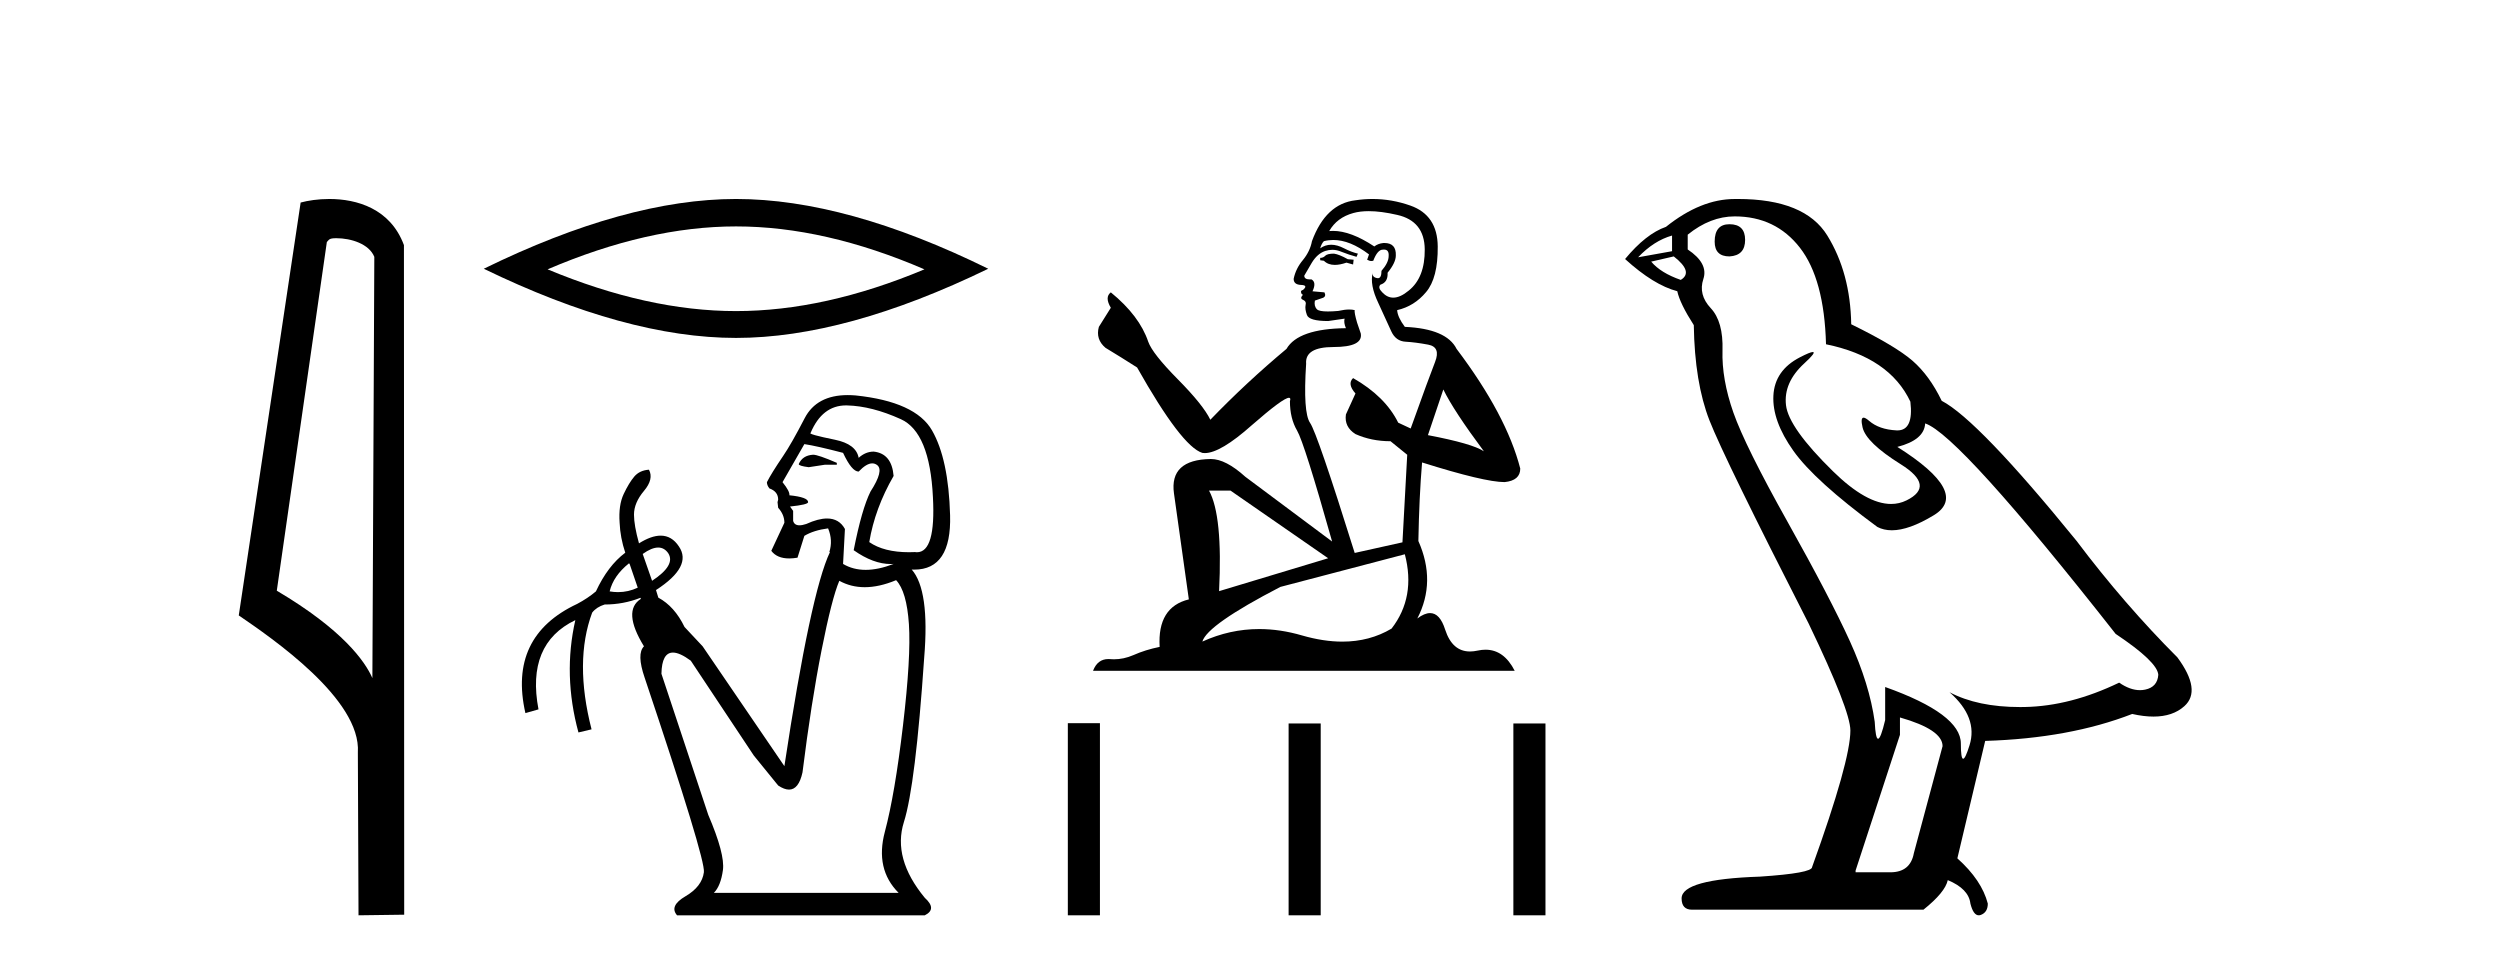
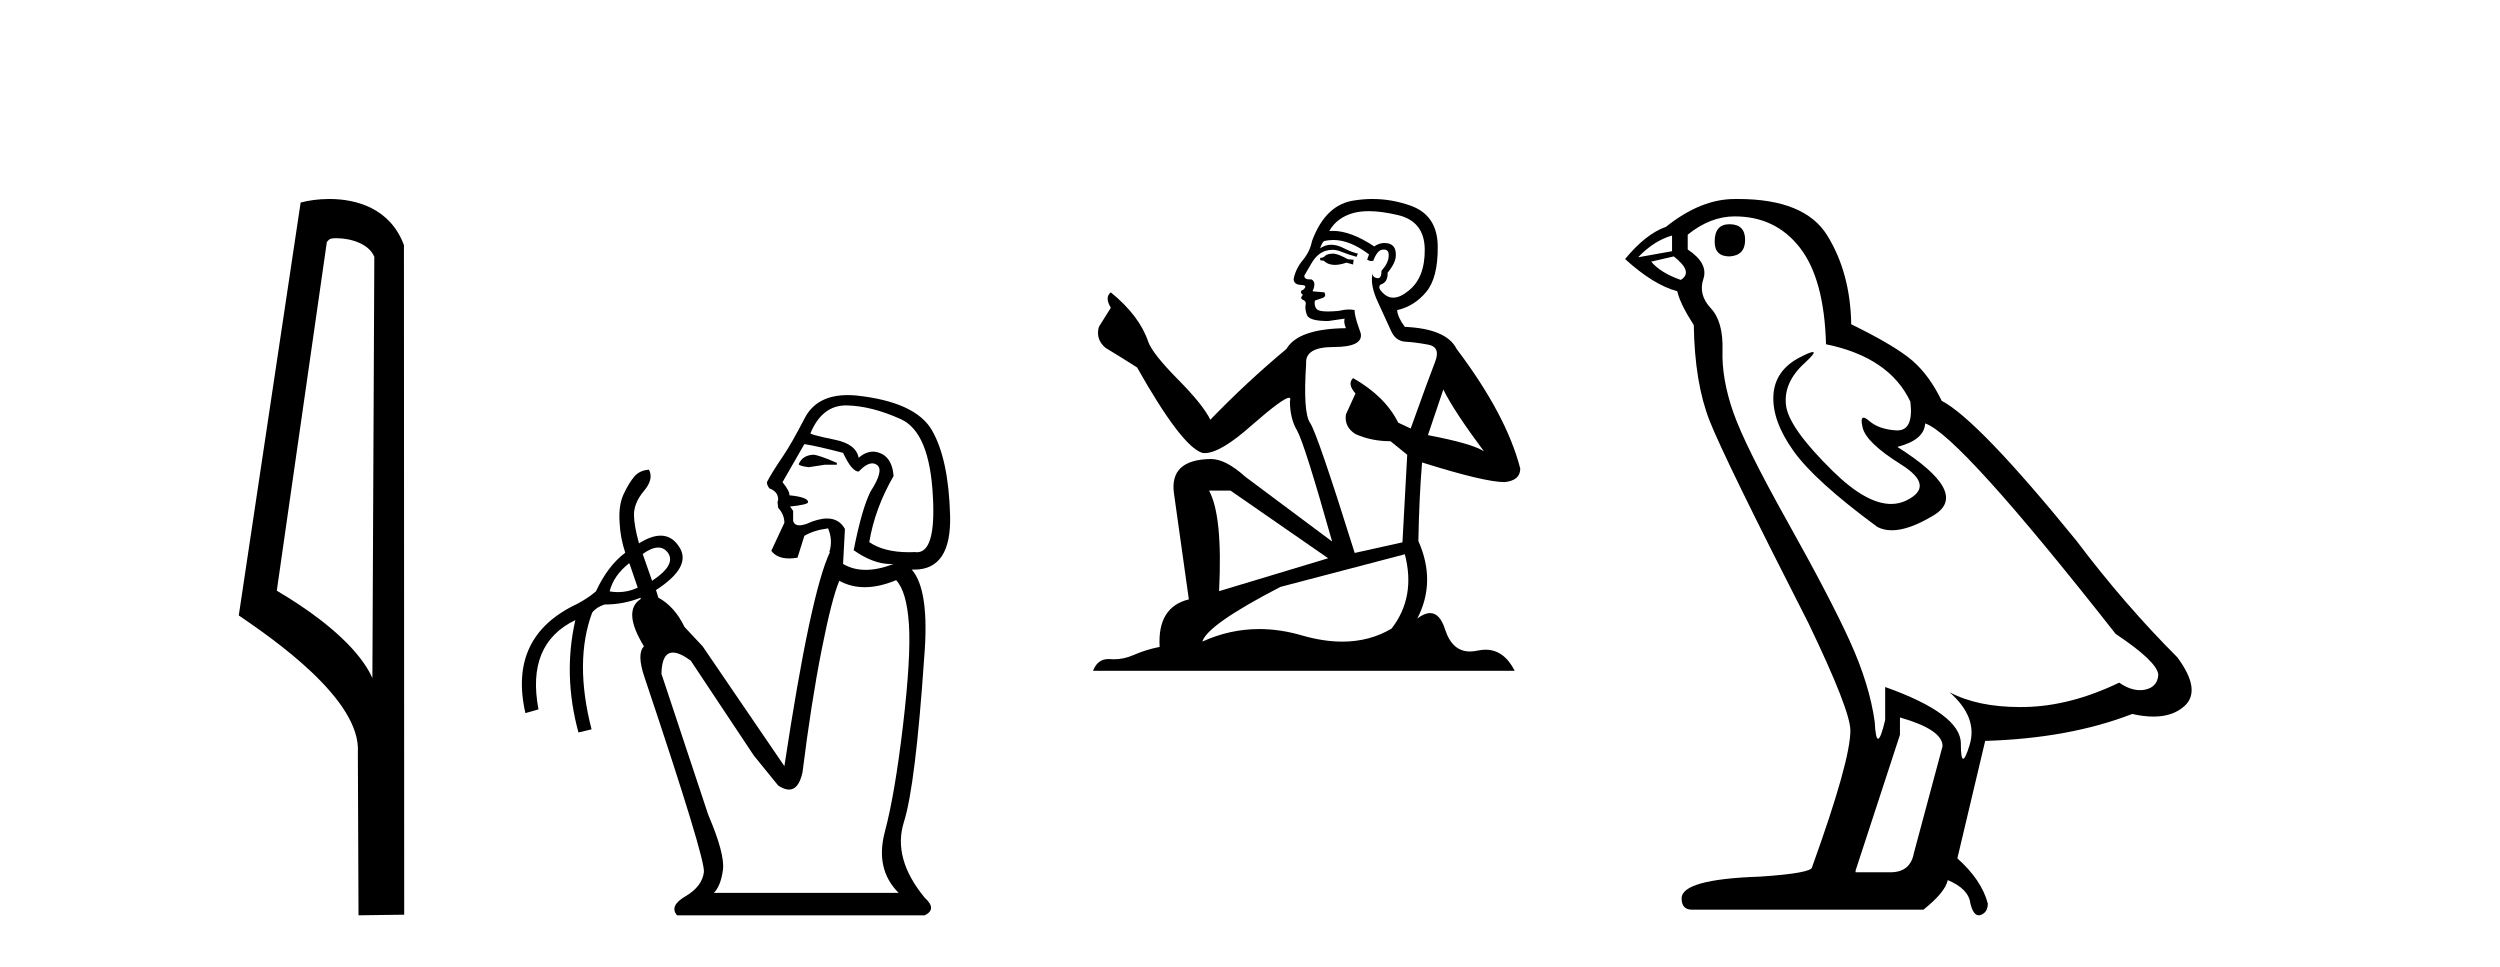
<svg xmlns="http://www.w3.org/2000/svg" width="106.0" height="41.0">
-   <path d="M 14.259 10.1 C 14.884 10.1 15.648 10.34 15.871 10.89 L 15.789 28.751 L 15.789 28.751 C 15.473 28.034 14.531 26.699 11.736 25.046 L 13.858 10.263 C 13.958 10.157 13.955 10.1 14.259 10.1 ZM 15.789 28.751 L 15.789 28.751 C 15.789 28.751 15.789 28.751 15.789 28.751 L 15.789 28.751 L 15.789 28.751 ZM 13.962 8.437 C 13.484 8.437 13.053 8.505 12.747 8.588 L 10.124 26.094 C 11.512 27.044 15.325 29.648 15.173 31.91 L 15.201 38.809 L 17.138 38.783 L 17.127 10.393 C 16.551 8.837 15.12 8.437 13.962 8.437 Z" style="fill:#000000;stroke:none" />
-   <path d="M 31.207 9.6 Q 34.974 9.6 39.196 11.42 Q 34.974 13.19 31.207 13.19 Q 27.465 13.19 23.218 11.42 Q 27.465 9.6 31.207 9.6 ZM 31.207 8.437 Q 26.555 8.437 20.512 11.395 Q 26.555 14.328 31.207 14.328 Q 35.859 14.328 41.901 11.395 Q 35.884 8.437 31.207 8.437 Z" style="fill:#000000;stroke:none" />
+   <path d="M 14.259 10.1 C 14.884 10.1 15.648 10.34 15.871 10.89 L 15.789 28.751 L 15.789 28.751 C 15.473 28.034 14.531 26.699 11.736 25.046 L 13.858 10.263 C 13.958 10.157 13.955 10.1 14.259 10.1 ZM 15.789 28.751 L 15.789 28.751 C 15.789 28.751 15.789 28.751 15.789 28.751 L 15.789 28.751 ZM 13.962 8.437 C 13.484 8.437 13.053 8.505 12.747 8.588 L 10.124 26.094 C 11.512 27.044 15.325 29.648 15.173 31.91 L 15.201 38.809 L 17.138 38.783 L 17.127 10.393 C 16.551 8.837 15.12 8.437 13.962 8.437 Z" style="fill:#000000;stroke:none" />
  <path d="M 34.476 19.28 Q 34.026 19.307 33.867 19.677 Q 33.867 19.756 34.29 19.809 L 34.978 19.704 L 35.481 19.704 L 35.481 19.624 Q 34.687 19.28 34.476 19.28 ZM 35.873 17.189 Q 35.895 17.189 35.918 17.19 Q 36.963 17.216 38.194 17.772 Q 39.424 18.327 39.556 21.08 Q 39.682 23.415 38.878 23.415 Q 38.835 23.415 38.789 23.408 Q 38.665 23.414 38.546 23.414 Q 37.477 23.414 36.857 22.985 Q 37.095 21.556 37.889 20.18 Q 37.81 19.227 37.043 19.148 Q 36.699 19.148 36.407 19.412 Q 36.302 18.83 35.402 18.645 Q 34.238 18.407 34.37 18.354 Q 34.862 17.189 35.873 17.189 ZM 34.105 18.83 Q 34.634 18.91 35.746 19.201 Q 36.116 19.995 36.407 19.995 Q 36.737 19.647 36.984 19.647 Q 37.094 19.647 37.188 19.717 Q 37.492 19.942 36.91 20.841 Q 36.54 21.582 36.196 23.329 Q 37.026 23.915 37.767 23.915 Q 37.828 23.915 37.889 23.911 L 37.889 23.911 Q 37.241 24.162 36.705 24.162 Q 36.169 24.162 35.746 23.911 L 35.825 22.429 Q 35.58 21.984 35.067 21.984 Q 34.696 21.984 34.185 22.217 Q 34.016 22.273 33.898 22.273 Q 33.68 22.273 33.629 22.085 L 33.629 21.662 L 33.497 21.477 Q 34.264 21.397 34.264 21.291 Q 34.264 21.08 33.47 21 Q 33.497 20.841 33.179 20.444 L 34.105 18.83 ZM 27.907 23.216 Q 28.169 23.216 28.336 23.461 Q 28.654 23.964 27.648 24.626 L 27.251 23.488 Q 27.631 23.216 27.907 23.216 ZM 26.669 23.885 L 26.696 23.911 L 27.04 24.917 Q 26.643 25.106 26.205 25.106 Q 26.03 25.106 25.849 25.075 Q 26.008 24.414 26.669 23.885 ZM 37.995 24.599 Q 38.445 25.075 38.538 26.465 Q 38.63 27.854 38.286 30.765 Q 37.942 33.676 37.519 35.263 Q 37.095 36.851 38.101 37.857 L 30.268 37.857 Q 30.559 37.566 30.652 36.891 Q 30.744 36.216 30.03 34.549 L 28.045 28.568 Q 28.062 27.669 28.533 27.669 Q 28.824 27.669 29.289 28.013 L 31.962 32.035 L 32.994 33.305 Q 33.254 33.479 33.455 33.479 Q 33.866 33.479 34.026 32.749 Q 34.396 29.786 34.833 27.576 Q 35.27 25.366 35.587 24.626 Q 36.078 24.897 36.664 24.897 Q 37.278 24.897 37.995 24.599 ZM 35.945 16.752 Q 34.626 16.752 34.118 17.732 Q 33.549 18.83 33.205 19.333 Q 32.703 20.074 32.517 20.444 Q 32.517 20.577 32.623 20.709 Q 32.994 20.841 32.994 21.185 L 32.967 21.291 L 32.994 21.529 Q 33.258 21.821 33.258 22.165 L 32.703 23.355 Q 32.945 23.678 33.463 23.678 Q 33.625 23.678 33.814 23.646 L 34.105 22.72 Q 34.502 22.482 35.111 22.403 Q 35.322 22.905 35.164 23.408 L 35.19 23.408 Q 34.37 25.128 33.258 32.485 L 29.792 27.404 L 29.024 26.584 Q 28.601 25.71 27.913 25.34 L 27.814 25.018 L 27.814 25.018 Q 29.367 24.015 28.786 23.17 Q 28.485 22.711 28.012 22.711 Q 27.613 22.711 27.093 23.038 Q 26.881 22.27 26.881 21.821 Q 26.881 21.318 27.304 20.815 Q 27.728 20.312 27.516 19.915 L 27.516 19.915 Q 27.119 19.942 26.894 20.206 Q 26.669 20.471 26.444 20.947 Q 26.219 21.424 26.272 22.165 Q 26.299 22.8 26.511 23.435 Q 25.77 23.99 25.267 25.075 Q 24.923 25.366 24.473 25.605 Q 21.536 26.981 22.277 30.236 L 22.832 30.077 Q 22.303 27.298 24.394 26.293 L 24.394 26.293 Q 23.864 28.621 24.526 31.056 L 25.082 30.924 Q 24.341 28.039 25.108 25.975 Q 25.293 25.737 25.637 25.631 Q 26.434 25.631 27.156 25.346 L 27.156 25.346 L 27.172 25.393 Q 26.378 25.896 27.304 27.404 Q 26.987 27.722 27.331 28.727 Q 29.924 36.454 29.845 36.983 Q 29.765 37.592 29.064 38.002 Q 28.363 38.412 28.707 38.809 L 39.212 38.809 Q 39.742 38.545 39.212 38.068 Q 37.836 36.401 38.326 34.853 Q 38.816 33.305 39.186 27.88 Q 39.424 25.022 38.657 24.149 L 38.657 24.149 Q 38.711 24.152 38.764 24.152 Q 40.348 24.152 40.284 21.847 Q 40.218 19.465 39.517 18.248 Q 38.816 17.031 36.275 16.766 Q 36.104 16.752 35.945 16.752 Z" style="fill:#000000;stroke:none" />
  <path d="M 56.561 10.754 Q 56.28 10.754 56.19 10.844 Q 56.111 10.934 55.976 10.934 L 55.976 11.035 L 56.134 11.057 Q 56.308 11.232 56.598 11.232 Q 56.812 11.232 57.09 11.136 L 57.371 11.215 L 57.394 11.012 L 57.146 10.99 Q 56.786 10.787 56.561 10.754 ZM 58.035 8.953 Q 58.554 8.953 59.239 9.111 Q 60.398 9.37 60.409 10.574 Q 60.42 11.766 59.734 12.318 Q 59.371 12.62 59.073 12.62 Q 58.817 12.62 58.609 12.396 Q 58.406 12.194 58.53 12.07 Q 58.856 11.969 58.834 11.564 Q 59.183 11.136 59.183 10.832 Q 59.204 10.303 58.696 10.303 Q 58.675 10.303 58.654 10.304 Q 58.429 10.326 58.271 10.45 Q 57.276 9.79 56.519 9.79 Q 56.437 9.79 56.359 9.797 L 56.359 9.797 Q 56.685 9.224 57.382 9.032 Q 57.667 8.953 58.035 8.953 ZM 61.197 16.514 Q 61.635 17.414 62.918 19.136 Q 62.434 18.81 60.544 18.45 L 61.197 16.514 ZM 56.531 10.175 Q 57.241 10.175 58.046 10.787 L 57.967 11.012 Q 58.062 11.068 58.151 11.068 Q 58.189 11.068 58.226 11.057 Q 58.406 10.585 58.631 10.585 Q 58.658 10.582 58.682 10.582 Q 58.899 10.582 58.879 10.855 Q 58.879 11.136 58.575 11.485 Q 58.575 11.796 58.424 11.796 Q 58.4 11.796 58.373 11.789 Q 58.17 11.744 58.204 11.564 L 58.204 11.564 Q 58.069 12.07 58.44 12.846 Q 58.8 13.634 58.991 14.05 Q 59.183 14.467 59.599 14.489 Q 60.015 14.512 60.555 14.613 Q 61.095 14.714 60.848 15.344 Q 60.6 15.974 59.813 18.168 L 59.284 17.921 Q 58.733 16.807 57.371 16.031 L 57.371 16.031 Q 57.112 16.278 57.472 16.683 L 57.067 17.572 Q 56.989 18.101 57.472 18.405 Q 58.147 18.708 58.958 18.708 L 59.666 19.282 L 59.464 22.995 L 57.439 23.445 Q 55.852 18.371 55.548 17.932 Q 55.245 17.493 55.38 15.423 Q 55.323 14.714 56.539 14.714 Q 57.799 14.714 57.697 14.14 L 57.54 13.679 Q 57.416 13.251 57.439 13.15 Q 57.34 13.123 57.208 13.123 Q 57.011 13.123 56.741 13.184 Q 56.486 13.206 56.301 13.206 Q 55.931 13.206 55.841 13.116 Q 55.706 12.981 55.751 12.745 L 56.111 12.621 Q 56.235 12.554 56.156 12.396 L 55.65 12.351 Q 55.83 11.969 55.605 11.845 Q 55.571 11.848 55.541 11.848 Q 55.301 11.848 55.301 11.688 Q 55.38 11.541 55.616 11.148 Q 55.852 10.754 56.19 10.641 Q 56.341 10.592 56.491 10.592 Q 56.685 10.592 56.876 10.675 Q 57.214 10.81 57.517 10.889 L 57.574 10.754 Q 57.292 10.686 56.989 10.529 Q 56.696 10.377 56.443 10.377 Q 56.19 10.377 55.976 10.529 Q 56.032 10.326 56.134 10.225 Q 56.329 10.175 56.531 10.175 ZM 52.173 20.801 L 56.314 23.67 L 51.689 25.065 Q 51.847 21.859 51.262 20.801 ZM 59.565 23.501 Q 60.038 25.313 59.003 26.652 Q 58.075 27.205 56.915 27.205 Q 56.118 27.205 55.211 26.944 Q 54.281 26.672 53.391 26.672 Q 52.147 26.672 50.98 27.203 Q 51.183 26.494 54.288 24.885 L 59.565 23.501 ZM 58.196 8.437 Q 57.836 8.437 57.472 8.492 Q 56.212 8.638 55.627 10.225 Q 55.548 10.652 55.245 11.024 Q 54.941 11.384 54.851 11.823 Q 54.851 12.07 55.166 12.081 Q 55.481 12.093 55.245 12.295 Q 55.143 12.318 55.166 12.396 Q 55.177 12.475 55.245 12.498 Q 55.098 12.655 55.245 12.711 Q 55.402 12.779 55.357 12.936 Q 55.323 13.105 55.413 13.353 Q 55.503 13.612 56.314 13.612 L 57.011 13.51 L 57.011 13.51 Q 56.966 13.679 57.067 13.915 Q 55.042 13.938 54.547 14.793 Q 52.848 16.211 51.318 17.797 Q 51.014 17.167 49.934 16.076 Q 48.865 14.995 48.685 14.489 Q 48.314 13.387 47.099 12.396 Q 46.829 12.599 47.099 13.049 L 46.592 13.859 Q 46.446 14.388 46.874 14.748 Q 47.526 15.142 48.213 15.581 Q 50.103 18.933 50.98 19.203 Q 51.029 19.211 51.082 19.211 Q 51.75 19.211 53.084 18.022 Q 54.407 16.866 54.653 16.866 Q 54.74 16.866 54.693 17.009 Q 54.693 17.741 54.997 18.258 Q 55.301 18.776 56.482 22.961 L 52.803 20.216 Q 51.971 19.462 51.34 19.462 Q 49.574 19.485 49.777 20.925 L 50.407 25.414 Q 49.068 25.74 49.169 27.428 Q 48.561 27.552 48.055 27.777 Q 47.646 27.954 47.229 27.954 Q 47.142 27.954 47.054 27.946 Q 47.023 27.944 46.994 27.944 Q 46.535 27.944 46.345 28.441 L 64.223 28.441 Q 63.767 27.547 62.987 27.547 Q 62.825 27.547 62.648 27.586 Q 62.478 27.623 62.326 27.623 Q 61.575 27.623 61.275 26.697 Q 61.053 25.995 60.636 25.995 Q 60.397 25.995 60.094 26.224 Q 60.904 24.66 60.139 22.939 Q 60.173 21.071 60.296 19.608 Q 62.941 20.441 63.796 20.441 Q 64.459 20.374 64.459 19.867 Q 63.874 17.594 61.759 14.793 Q 61.332 13.938 59.565 13.859 Q 59.261 13.454 59.239 13.15 Q 59.97 12.981 60.465 12.385 Q 60.972 11.789 60.96 10.45 Q 60.949 9.122 59.801 8.717 Q 59.007 8.437 58.196 8.437 Z" style="fill:#000000;stroke:none" />
-   <path d="M 45.276 30.663 L 45.276 38.809 L 46.637 38.809 L 46.637 30.663 ZM 54.637 30.675 L 54.637 38.809 L 55.998 38.809 L 55.998 30.675 ZM 64.167 30.675 L 64.167 38.809 L 65.528 38.809 L 65.528 30.675 Z" style="fill:#000000;stroke:none" />
  <path d="M 73.329 9.507 Q 72.702 9.507 72.702 10.245 Q 72.702 10.872 73.329 10.872 Q 73.993 10.835 73.993 10.171 Q 73.993 9.507 73.329 9.507 ZM 70.895 9.987 L 70.895 10.651 L 69.456 10.909 Q 70.12 10.208 70.895 9.987 ZM 70.968 10.872 Q 71.817 11.536 71.264 11.868 Q 70.415 11.573 70.01 11.093 L 70.968 10.872 ZM 73.55 9.175 Q 75.284 9.175 76.316 10.503 Q 77.349 11.831 77.423 14.597 Q 80.115 15.15 81 17.031 Q 81.144 18.249 80.452 18.249 Q 80.431 18.249 80.41 18.248 Q 79.673 18.211 79.249 17.843 Q 79.094 17.709 79.016 17.709 Q 78.878 17.709 78.972 18.119 Q 79.119 18.765 80.595 19.687 Q 82.07 20.609 80.835 21.217 Q 80.528 21.368 80.182 21.368 Q 79.132 21.368 77.718 19.982 Q 75.837 18.138 75.726 17.179 Q 75.616 16.22 76.501 15.408 Q 77.027 14.926 76.862 14.926 Q 76.75 14.926 76.316 15.15 Q 75.247 15.703 75.192 16.773 Q 75.136 17.843 76.04 19.115 Q 76.943 20.388 79.599 22.342 Q 79.87 22.484 80.214 22.484 Q 80.943 22.484 81.996 21.844 Q 83.545 20.904 80.447 18.949 Q 81.591 18.654 81.627 17.953 Q 83.066 18.433 89.705 26.879 Q 91.475 28.059 91.512 28.612 Q 91.475 29.129 90.959 29.239 Q 90.848 29.263 90.734 29.263 Q 90.316 29.263 89.852 28.944 Q 87.787 29.94 85.851 29.977 Q 85.749 29.979 85.649 29.979 Q 83.848 29.979 82.66 29.35 L 82.66 29.35 Q 83.877 30.42 83.508 31.6 Q 83.33 32.172 83.238 32.172 Q 83.14 32.172 83.14 31.526 Q 83.14 30.272 79.931 29.129 L 79.931 30.53 Q 79.742 31.324 79.63 31.324 Q 79.524 31.324 79.488 30.604 Q 79.267 29.018 78.437 27.192 Q 77.607 25.367 75.8 22.139 Q 73.993 18.912 73.495 17.492 Q 72.997 16.072 73.034 14.855 Q 73.071 13.638 72.536 13.066 Q 72.001 12.495 72.222 11.831 Q 72.444 11.167 71.559 10.577 L 71.559 9.95 Q 72.518 9.175 73.55 9.175 ZM 80.558 30.42 Q 82.365 30.936 82.365 31.637 L 81.148 36.173 Q 81 36.985 80.152 36.985 L 78.677 36.985 L 78.677 36.911 L 80.558 31.157 L 80.558 30.42 ZM 73.683 8.437 Q 73.617 8.437 73.55 8.438 Q 72.112 8.438 70.637 9.618 Q 69.788 9.913 68.903 10.983 Q 70.12 12.089 71.116 12.347 Q 71.227 12.864 71.817 13.786 Q 71.854 16.22 72.481 17.824 Q 73.108 19.429 76.685 26.436 Q 78.456 30.124 78.456 30.973 Q 78.456 32.264 76.833 36.763 Q 76.833 37.022 74.62 37.169 Q 71.3 37.28 71.3 38.091 Q 71.3 38.571 71.743 38.571 L 81.554 38.571 Q 82.476 37.833 82.586 37.317 Q 83.472 37.685 83.545 38.312 Q 83.67 38.809 83.898 38.809 Q 83.941 38.809 83.988 38.792 Q 84.283 38.681 84.283 38.312 Q 84.025 37.317 82.992 36.394 L 84.172 31.415 Q 87.75 31.305 90.405 30.272 Q 90.897 30.383 91.307 30.383 Q 92.127 30.383 92.618 29.94 Q 93.356 29.276 92.323 27.875 Q 90.074 25.625 88.045 22.932 Q 83.877 17.806 82.328 16.994 Q 81.812 15.925 81.093 15.298 Q 80.373 14.671 78.492 13.749 Q 78.456 11.573 77.478 9.987 Q 76.523 8.437 73.683 8.437 Z" style="fill:#000000;stroke:none" />
</svg>